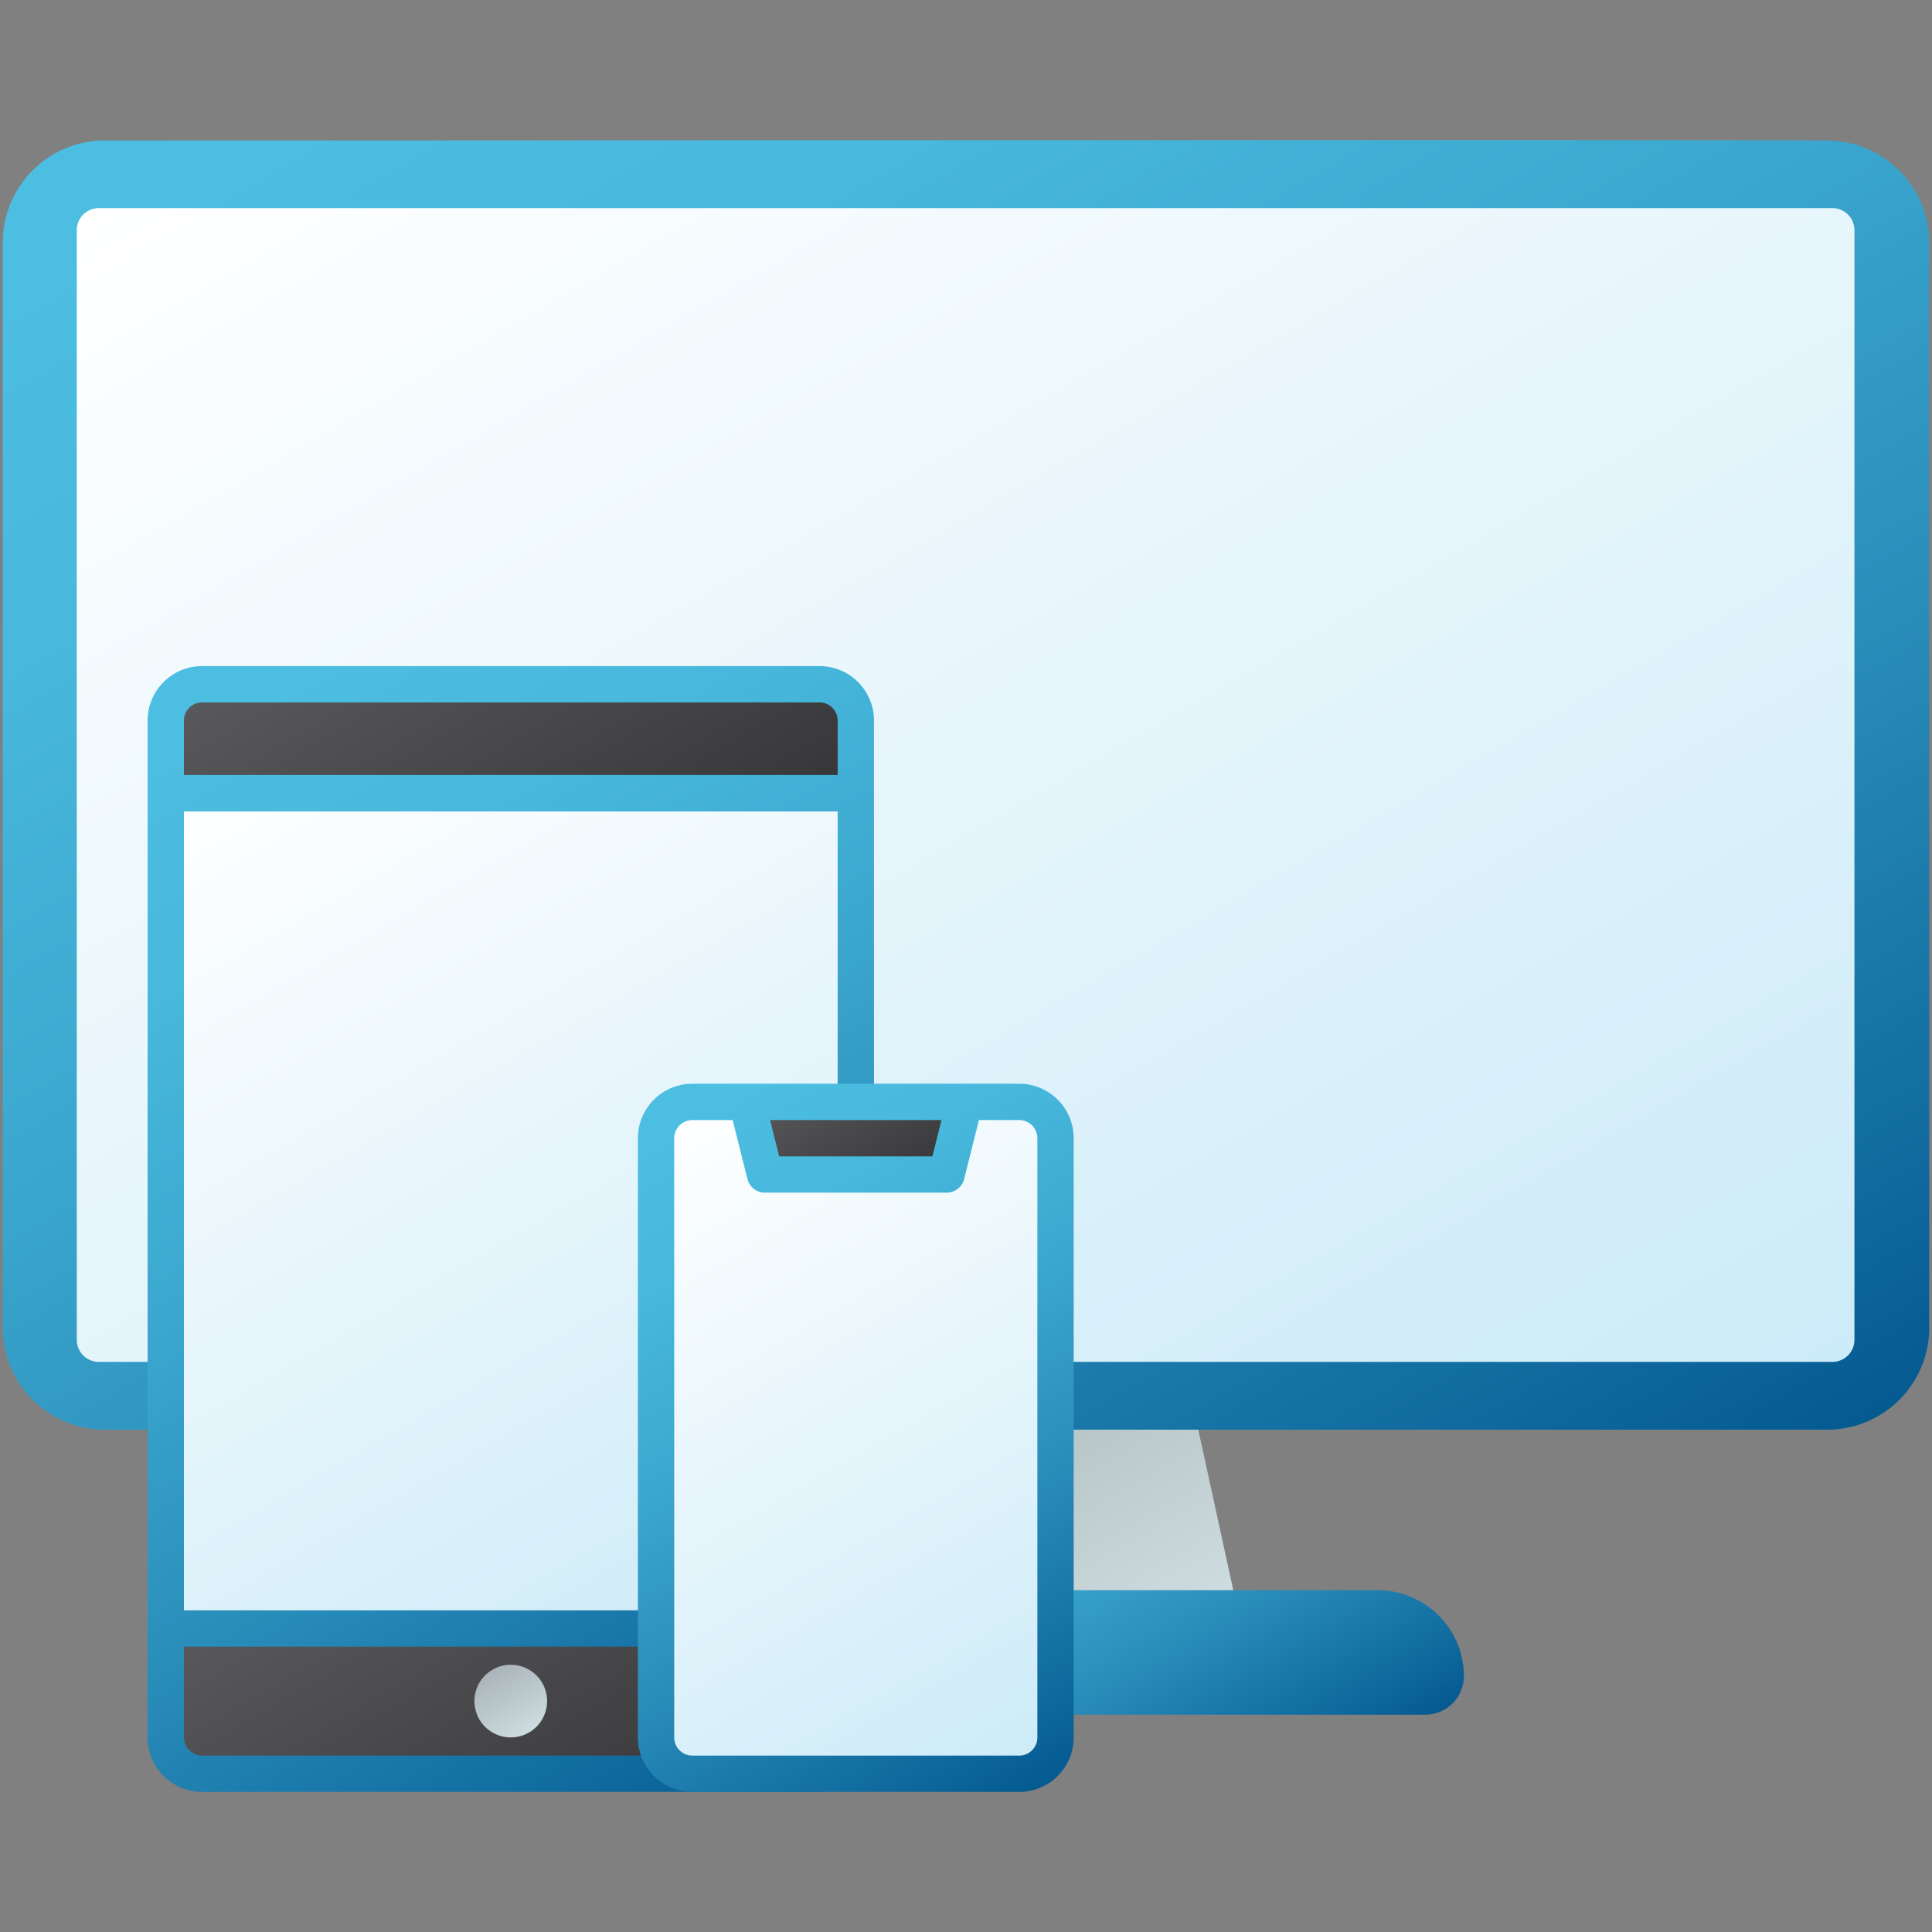
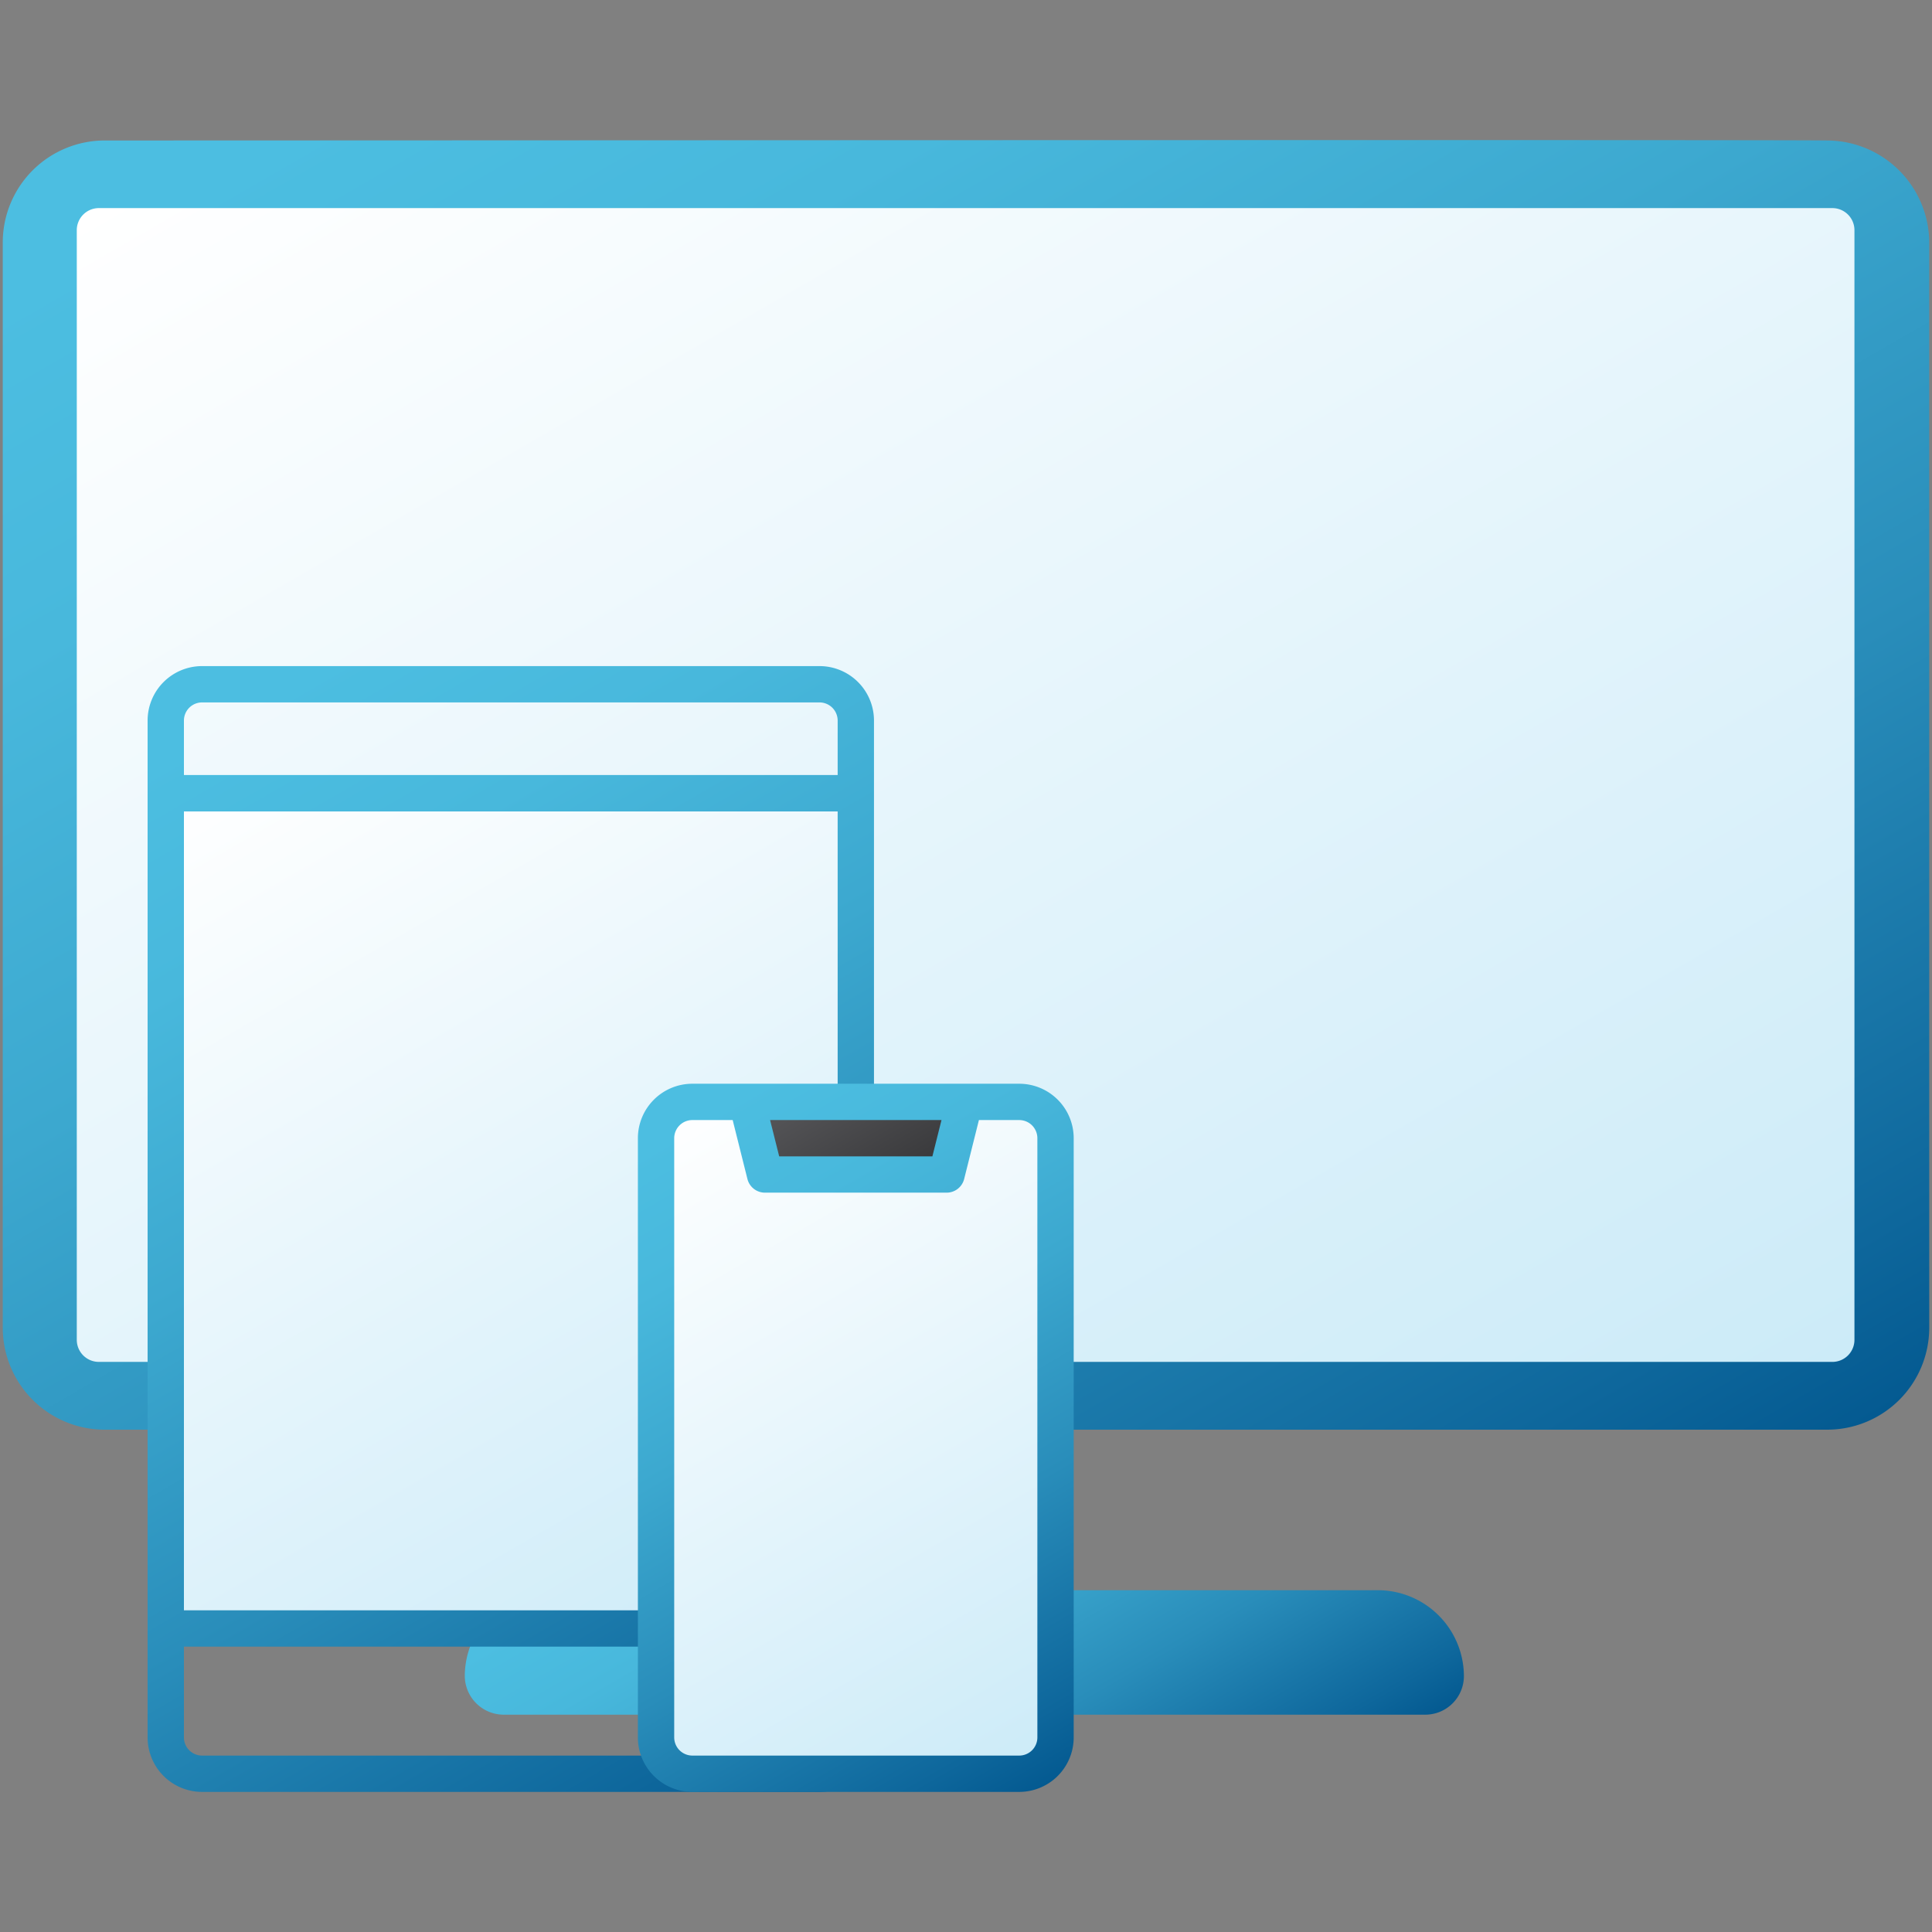
<svg xmlns="http://www.w3.org/2000/svg" xmlns:xlink="http://www.w3.org/1999/xlink" id="Capa_3" data-name="Capa 3" viewBox="0 0 350 350">
  <rect x="0" y="0" width="350" height="350" fill="#808080" stroke="none" />
  <defs>
    <style>.cls-1,.cls-2,.cls-3,.cls-4{fill-rule:evenodd;}.cls-1{fill:url(#Degradado_sin_nombre_128);}.cls-2{fill:url(#Degradado_sin_nombre_70);}.cls-3{fill:url(#Degradado_sin_nombre_68);}.cls-4{fill:url(#Degradado_sin_nombre_70-2);}.cls-5{fill:url(#Degradado_sin_nombre_68-2);}.cls-6{fill:url(#Degradado_sin_nombre_173);}.cls-7{fill:url(#Degradado_sin_nombre_173-2);}.cls-8{fill:url(#Degradado_sin_nombre_128-2);}.cls-9{fill:url(#Degradado_sin_nombre_70-3);}.cls-10{fill:url(#Degradado_sin_nombre_68-3);}.cls-11{fill:url(#Degradado_sin_nombre_173-3);}.cls-12{fill:url(#Degradado_sin_nombre_70-4);}</style>
    <linearGradient id="Degradado_sin_nombre_128" x1="190.8" y1="306.91" x2="155.45" y2="245.68" gradientUnits="userSpaceOnUse">
      <stop offset="0" stop-color="#cddcde" />
      <stop offset="1" stop-color="#aab5b9" />
    </linearGradient>
    <linearGradient id="Degradado_sin_nombre_70" x1="265.81" y1="299.54" x2="84.18" y2="-15.06" gradientUnits="userSpaceOnUse">
      <stop offset="0" stop-color="#045a91" />
      <stop offset="0.08" stop-color="#0e679c" />
      <stop offset="0.34" stop-color="#298dba" />
      <stop offset="0.58" stop-color="#3ca8cf" />
      <stop offset="0.79" stop-color="#48b8dc" />
      <stop offset="0.95" stop-color="#4cbee1" />
    </linearGradient>
    <linearGradient id="Degradado_sin_nombre_68" x1="259.71" y1="289.05" x2="90.15" y2="-4.63" gradientUnits="userSpaceOnUse">
      <stop offset="0" stop-color="#ccebf8" />
      <stop offset="1" stop-color="#fff" />
    </linearGradient>
    <linearGradient id="Degradado_sin_nombre_70-2" x1="199.58" y1="345.57" x2="148.7" y2="257.43" xlink:href="#Degradado_sin_nombre_70" />
    <linearGradient id="Degradado_sin_nombre_68-2" x1="140.92" y1="303.16" x2="44.15" y2="135.54" xlink:href="#Degradado_sin_nombre_68" />
    <linearGradient id="Degradado_sin_nombre_173" x1="111.39" y1="168.89" x2="72.8" y2="102.05" gradientUnits="userSpaceOnUse">
      <stop offset="0" stop-color="#353537" />
      <stop offset="1" stop-color="#5a5a5d" />
    </linearGradient>
    <linearGradient id="Degradado_sin_nombre_173-2" x1="113.7" y1="342.41" x2="72.26" y2="270.64" xlink:href="#Degradado_sin_nombre_173" />
    <linearGradient id="Degradado_sin_nombre_128-2" x1="95.82" y1="313.87" x2="89.24" y2="302.47" xlink:href="#Degradado_sin_nombre_128" />
    <linearGradient id="Degradado_sin_nombre_70-3" x1="151.33" y1="324.49" x2="33.73" y2="120.8" xlink:href="#Degradado_sin_nombre_70" />
    <linearGradient id="Degradado_sin_nombre_68-3" x1="189.23" y1="319.7" x2="120.84" y2="201.24" xlink:href="#Degradado_sin_nombre_68" />
    <linearGradient id="Degradado_sin_nombre_173-3" x1="163.23" y1="217.54" x2="148.49" y2="192" xlink:href="#Degradado_sin_nombre_173" />
    <linearGradient id="Degradado_sin_nombre_70-4" x1="190.88" y1="322.55" x2="119.2" y2="198.4" xlink:href="#Degradado_sin_nombre_70" />
  </defs>
-   <path class="cls-1" d="M217.08,259l-43.91-19-40.84,19L126,288.08l48.71,15.55,48.71-15.55Z" />
  <path class="cls-2" d="M331.08,25.45c-10-.16-264.75,0-312.16,0A18.48,18.48,0,0,0,.5,43.87V240.61A18.48,18.48,0,0,0,18.92,259H331.07a18.48,18.48,0,0,0,18.43-18.42V43.87A18.57,18.57,0,0,0,331.08,25.45Z" />
  <path class="cls-3" d="M17.86,246.72H332a4,4,0,0,0,3.95-4.06V41.76A4,4,0,0,0,332,37.7H17.86a4,4,0,0,0-3.95,4.06v200.9a4,4,0,0,0,3.95,4.06Z" />
  <path class="cls-4" d="M233,288.08H99.78A15.61,15.61,0,0,0,84.2,303.63h0a7.06,7.06,0,0,0,7,7h167a7,7,0,0,0,7-7h0a15.61,15.61,0,0,0-15.56-15.55Z" />
  <rect class="cls-5" x="30.03" y="143.69" width="125" height="151.32" />
-   <path class="cls-6" d="M155,130.54v13.15H30V130.54A6.6,6.6,0,0,1,36.61,124H148.46a6.6,6.6,0,0,1,6.58,6.58Z" />
-   <path class="cls-7" d="M30,295H155v19.74a6.6,6.6,0,0,1-6.58,6.58H36.61A6.6,6.6,0,0,1,30,314.75Z" />
-   <path class="cls-8" d="M99.11,308.17a6.58,6.58,0,1,1-6.58-6.58,6.57,6.57,0,0,1,6.58,6.58Z" />
  <path class="cls-9" d="M148.46,120.67H36.61a9.87,9.87,0,0,0-9.87,9.87V314.75a9.87,9.87,0,0,0,9.87,9.87H148.46a9.87,9.87,0,0,0,9.87-9.87V130.54A9.87,9.87,0,0,0,148.46,120.67ZM33.32,130.54a3.29,3.29,0,0,1,3.29-3.29H148.46a3.29,3.29,0,0,1,3.29,3.29v9.86H33.32ZM151.75,314.75a3.29,3.29,0,0,1-3.29,3.29H36.61a3.29,3.29,0,0,1-3.29-3.29V298.3H151.75Zm0-121.43v98.4H33.32V147H151.75v46.34Z" />
  <path class="cls-10" d="M125.43,199.62h59.21a6.56,6.56,0,0,1,6.58,6.58V314.75a6.56,6.56,0,0,1-6.58,6.58H125.43a6.57,6.57,0,0,1-6.58-6.58V206.2a6.57,6.57,0,0,1,6.58-6.58Z" />
  <path class="cls-11" d="M171.48,212.77H138.59l-3.29-13.15h39.47Z" />
  <path class="cls-12" d="M184.64,196.33H125.43a9.87,9.87,0,0,0-9.87,9.87V314.75a9.87,9.87,0,0,0,9.87,9.87h59.21a9.87,9.87,0,0,0,9.87-9.87V206.2A9.87,9.87,0,0,0,184.64,196.33Zm-14.08,6.58-1.65,6.58H141.16l-1.65-6.58Zm17.37,111.84a3.29,3.29,0,0,1-3.29,3.29H125.43a3.29,3.29,0,0,1-3.29-3.29V206.2a3.29,3.29,0,0,1,3.29-3.29h7.3l2.67,10.66a3.27,3.27,0,0,0,3.19,2.49h32.89a3.27,3.27,0,0,0,3.19-2.49l2.67-10.66h7.3a3.29,3.29,0,0,1,3.29,3.29Z" />
</svg>